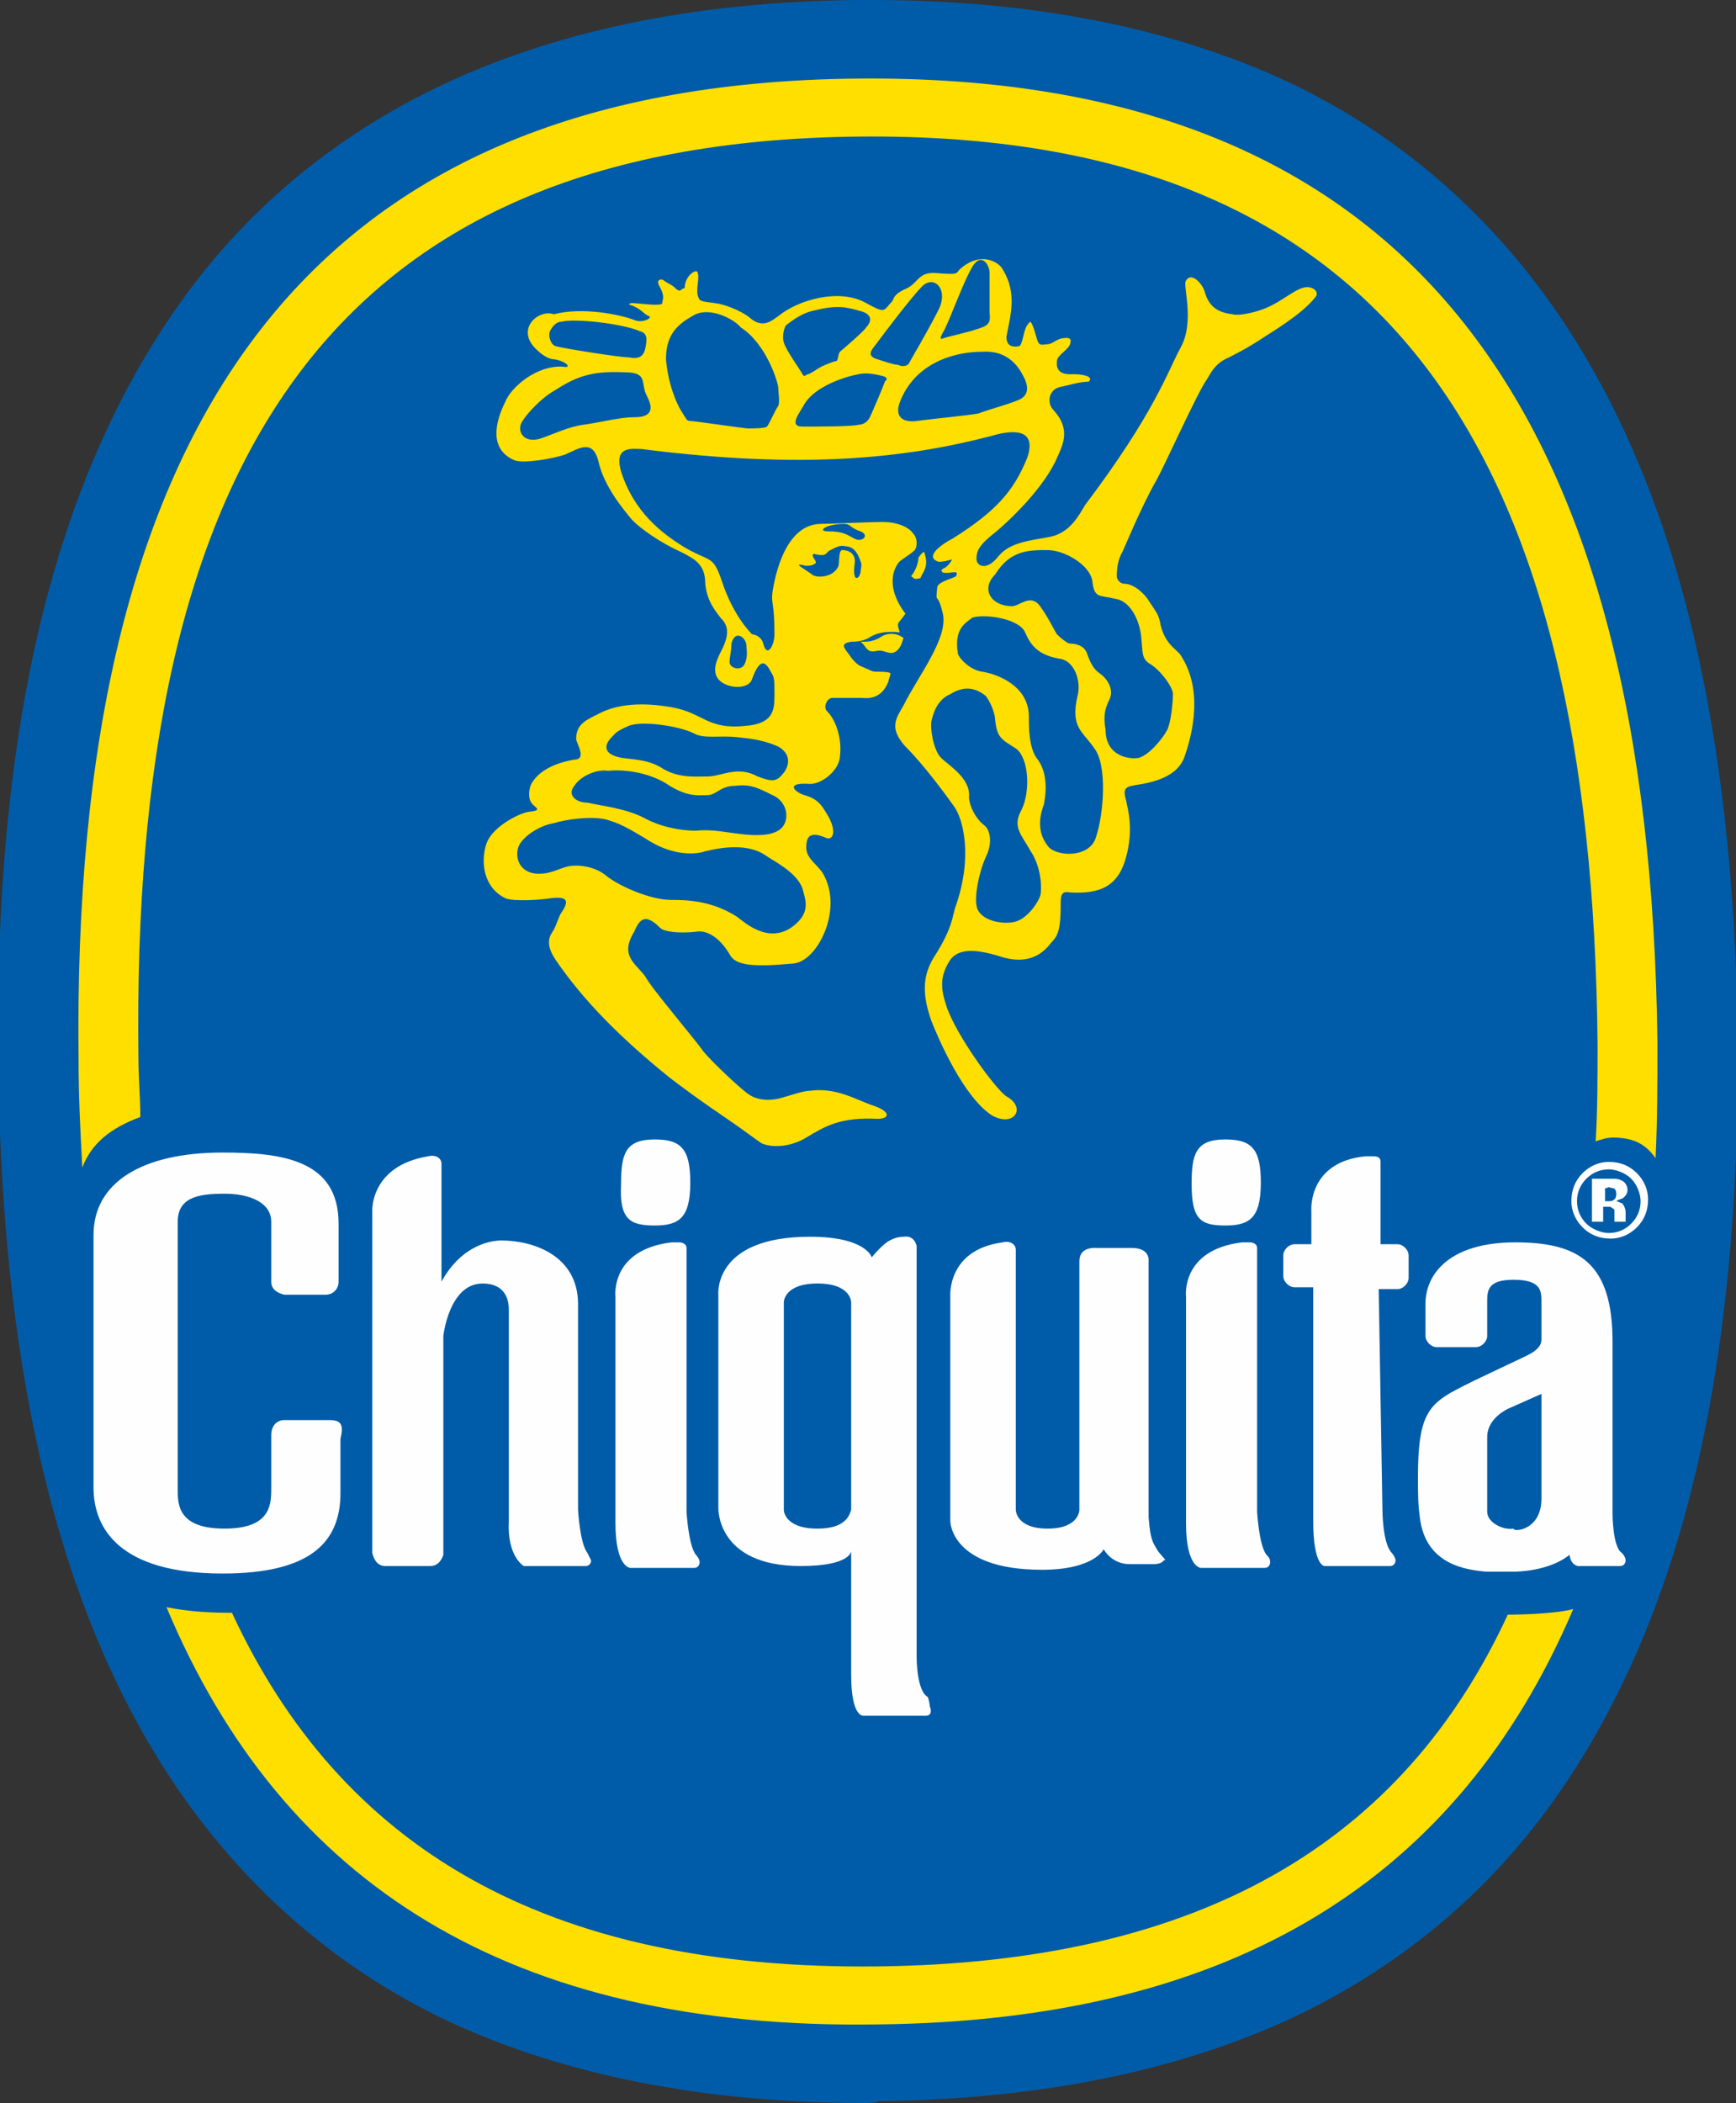
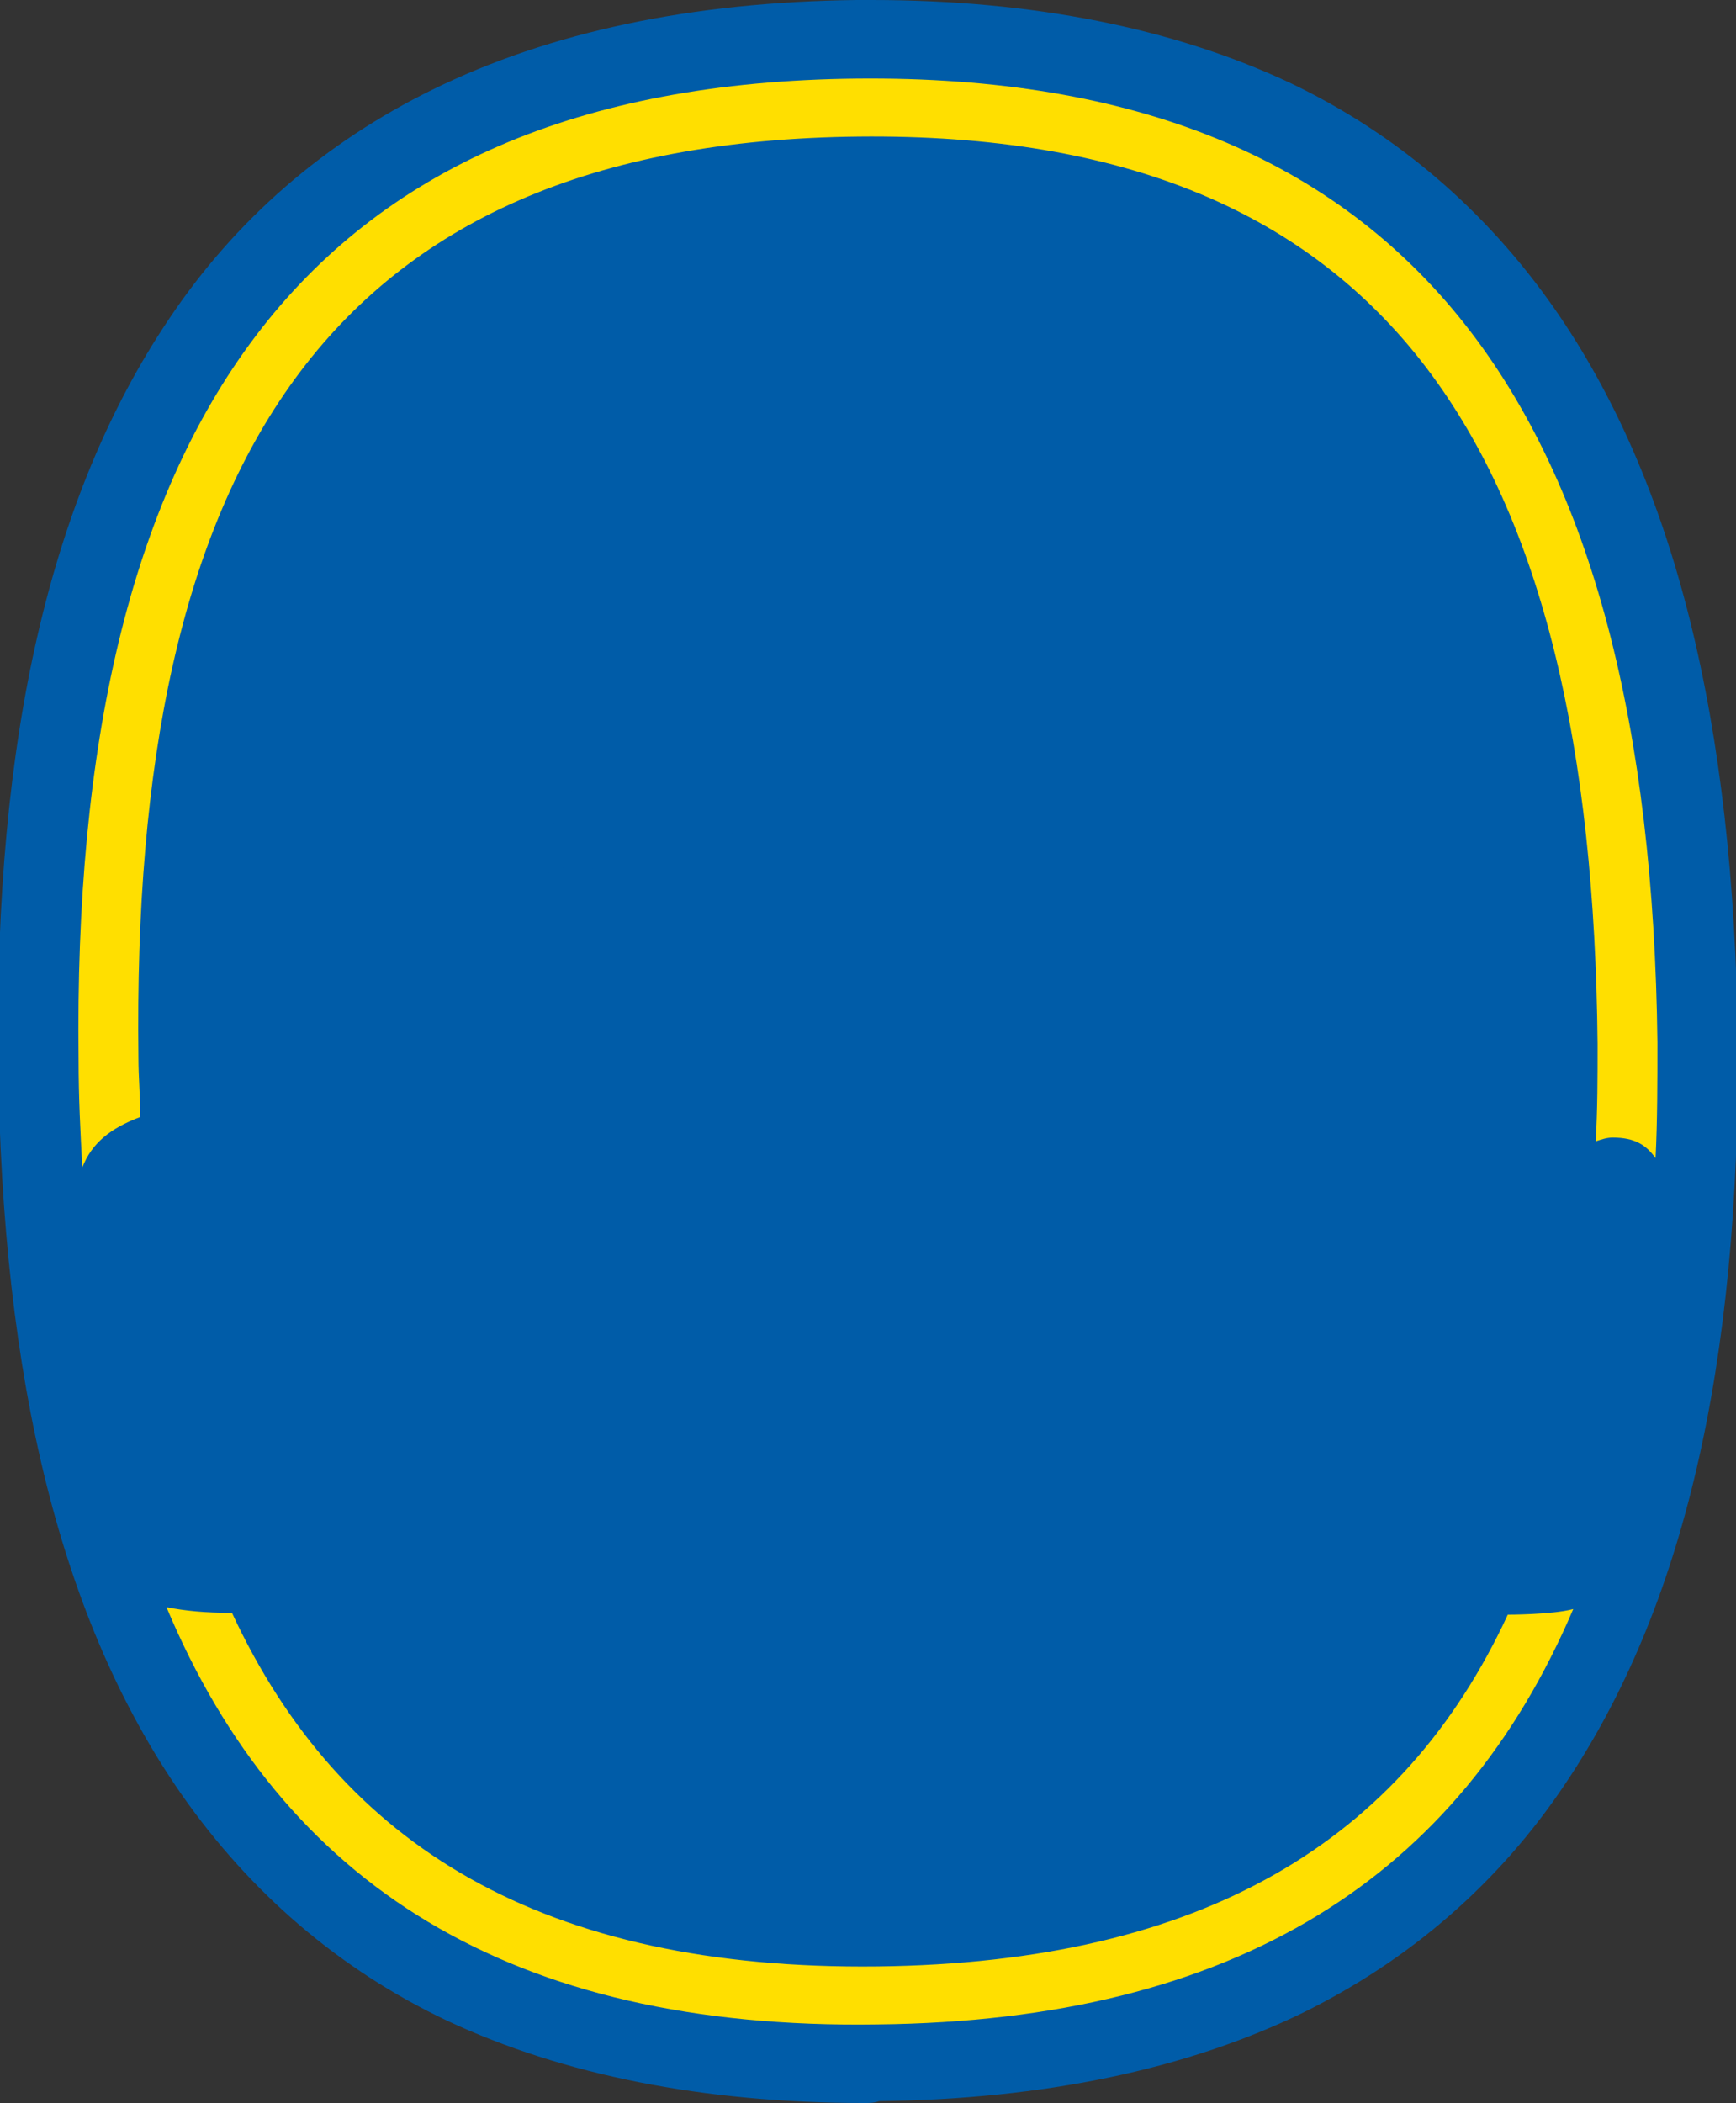
<svg xmlns="http://www.w3.org/2000/svg" version="1.1" id="Шар_1" x="0px" y="0px" viewBox="0 0 92.8 112.4" style="enable-background:new 0 0 92.8 112.4;" xml:space="preserve">
  <rect x="0" y="0" width="92.8" height="112.4" fill="#333333" stroke="none" />
  <style type="text/css"> .st0{fill:#005CA8;} .st1{fill:#FFDF00;} .st2{fill:#FEFEFE;} </style>
  <title>LOGO/logo-chiquita-stroke</title>
  <g>
    <path class="st0" d="M46.2,112.4c-8.6,0-16.1-1.5-22.3-4.4c-5.7-2.7-10.5-6.8-14.2-12.1c-6.4-9.2-9.6-22-9.8-39.2 c-0.2-17.3,2.8-30.2,9.1-39.6c3.6-5.4,8.4-9.5,14.1-12.3C29.4,1.7,37,0.1,45.8,0c0.3,0,0.5,0,0.8,0c8.6,0,16.1,1.5,22.3,4.4 c5.7,2.7,10.5,6.8,14.2,12.1c6.4,9.2,9.6,22,9.8,39.2C93,73,90,85.9,83.7,95.3c-3.6,5.4-8.4,9.5-14.1,12.3 c-6.2,3-13.8,4.6-22.6,4.7C46.7,112.4,46.5,112.4,46.2,112.4C46.2,112.4,46.2,112.4,46.2,112.4z" />
    <g>
      <path class="st1" d="M46.9,105.1c-17.8,0.2-28.7-6.4-34.5-18.9c0,0-0.1,0-0.1,0c-1.3,0-2.4-0.1-3.4-0.3 c6.2,14.8,18.4,22.6,38,22.3c19.2-0.2,31.1-7.9,37.2-22.2c-1.1,0.3-3.5,0.3-3.5,0.3C75,98.4,64.3,104.9,46.9,105.1 M88.5,61.9 c0.1-2,0.1-4.1,0.1-6.2C88.2,22.2,75.7,3.9,45.8,4.2C16,4.5,3.8,23.1,4.2,56.6c0,2.1,0.1,3.9,0.2,5.8c0.5-1.3,1.5-2.1,3.1-2.7 c0-1.1-0.1-2.1-0.1-3.2C7,25.1,17.3,7.6,45.9,7.3c28.5-0.3,39.2,17,39.5,48.5c0,1.8,0,3.5-0.1,5.2c0.3-0.1,0.6-0.2,0.9-0.2 C87.4,60.8,88,61.2,88.5,61.9" />
-       <path class="st1" d="M28.7,18.7c0.2,0.2,0.6,0.5,0.9,0.5c0.7,0.1,1,0.5,0.5,0.4c-1.4-0.1-2.8,1.1-3.1,1.9c-0.5,1-0.9,2.5,0.5,3.1 c0.5,0.2,2.1-0.1,2.7-0.3c0.7-0.3,1.5-0.9,1.8,0.4c0.3,1.3,1.3,2.5,1.8,3.1c0.5,0.5,1.5,1.2,2.6,1.7c0.8,0.4,1.3,0.7,1.3,1.7 c0.1,1,0.6,1.5,0.8,1.8c0.3,0.3,0.6,0.7,0.1,1.7c-0.2,0.4-0.6,1.1-0.2,1.6c0.4,0.5,1.6,0.6,1.8,0c0.4-1.1,0.7-1,1-0.4 c0.2,0.3,0.2,0.4,0.2,1.3c0,0.8-0.1,1.5-1.6,1.6c-2,0.2-2.2-0.7-3.9-1c-0.6-0.1-2.4-0.4-3.8,0.3c-0.8,0.4-1.3,0.6-1.3,1.4 c0,0.2,0.6,1.1-0.1,1.1c-0.6,0.1-1.8,0.4-2.3,1.3c-0.1,0.2-0.2,0.7,0,1c0.2,0.3,0.7,0.4-0.2,0.5c-0.5,0.1-1.9,0.8-2.2,1.7 c-0.3,0.9-0.2,2.3,1,2.9c0.4,0.2,1.9,0.1,2.5,0c0.9-0.1,0.9,0.2,0.5,0.8c-0.1,0.1-0.2,0.5-0.4,0.9c-0.2,0.3-0.5,0.7,0.1,1.6 c1.5,2.2,3.5,4.2,6.1,6.3c1.7,1.3,2.8,2,3.5,2.5c0.3,0.2,1.1,0.8,1.4,1c0.4,0.2,1.4,0.3,2.4-0.3c1-0.6,1.8-1.1,3.8-1 c0.7,0,0.7-0.4-0.2-0.7c-0.9-0.3-2-1-3.4-0.8c-0.4,0-1.2,0.3-1.6,0.4c-0.4,0.1-1.2,0.2-1.8-0.3c-0.4-0.3-1.7-1.5-2.3-2.2 c-0.4-0.6-2.8-3.4-3.1-4c-0.5-0.7-1.4-1.1-0.6-2.4c0.3-0.7,0.6-1,1.4-0.2c0.2,0.2,1,0.3,1.9,0.2c0.5-0.1,1.2,0.2,1.8,1.2 c0.3,0.6,1.2,0.7,3.4,0.5c1.3-0.1,2.7-2.9,1.6-4.8c-0.3-0.5-0.9-0.8-0.9-1.4c0-0.6,0.2-0.9,1.1-0.5c0.4,0.1,0.5-0.5,0-1.3 c-0.2-0.3-0.4-0.8-1.2-1c-0.6-0.2-1-0.7,0.3-0.6c0.7,0,1.6-0.8,1.6-1.5c0.1-0.7-0.1-1.8-0.7-2.4c-0.2-0.2,0-0.7,0.3-0.7 c0.3,0,1.3,0,1.5,0c0.2,0,1.1,0.2,1.5-0.9c0-0.1,0.1-0.3,0.1-0.4c0-0.1-0.6-0.1-0.8-0.1c-0.2,0-0.3-0.1-0.8-0.3 c-0.2-0.1-0.4-0.3-0.6-0.6c-0.3-0.4-0.5-0.6,0.1-0.7c0.5,0,0.8-0.1,1.1-0.3c0.2-0.1,0.6-0.3,1.5-0.2c-0.2-0.6-0.1-0.4,0.3-1 c-1.2-1.6-0.5-2.6-0.3-2.8c0.4-0.3,0.6-0.4,0.8-0.6c0.1-0.1,0.2-0.6-0.1-0.9c-0.2-0.3-0.8-0.6-1.6-0.6c-0.8,0-2.8,0.1-3.3,0.1 c-2,0-2.5,3-2.6,3.6c-0.1,0.7,0.1,0.5,0.1,2.3c0,0.6-0.4,1.3-0.6,0.5c-0.1-0.4-0.5-0.5-0.6-0.5c-0.1-0.1-1-1-1.6-2.8 c-0.5-1.5-0.6-1-2.1-1.9c-1.1-0.7-2.6-1.8-3.3-4c-0.4-1.4,0.6-1.2,1.1-1.2c8.6,1.1,14.1,0.5,18.7-0.7c1-0.3,2.5-0.5,1.9,1.2 c-0.7,1.7-1.6,2.8-4,4.3c-0.4,0.2-1.5,0.9-0.8,1.2c0.1,0.1,0.8-0.1,0.8-0.1s-0.2,0.4-0.5,0.5c-0.1,0.1-0.1,0.1,0,0.2 c0.4,0.1,0.9-0.2,0.7,0.2c-0.1,0.1-1,0.3-1,0.6c-0.1,1,0,0.1,0.3,1.4c0.3,1.3-1.3,3.3-2.1,4.9c-0.4,0.7-0.8,1.2,0.1,2.2 c1,1,2.1,2.5,2.6,3.2c0.5,0.7,1,2.7,0.1,5.3c-0.2,0.5-0.1,1.1-1.2,2.8c-0.6,1-0.6,2-0.1,3.4c0.4,1,1.7,4,3.2,5 c1.2,0.7,1.9-0.4,0.8-1c-0.6-0.4-2.7-3.3-3.2-4.8c-0.3-0.9-0.4-1.6,0.2-2.5c0.5-0.7,1.6-0.5,2.6-0.2c0.6,0.2,1.8,0.5,2.7-0.6 c0.3-0.4,0.6-0.4,0.6-2.1c0-0.5,0-0.8,0.5-0.7c1.7,0.1,2.6-0.4,3-1.9c0.4-1.5,0.1-2.5,0-3c-0.1-0.4-0.2-0.7,0.3-0.8 c0.4-0.1,2.3-0.2,2.8-1.5c0.5-1.4,1-3.7-0.2-5.5c-0.2-0.3-0.9-0.6-1.1-1.8c-0.1-0.4-0.2-0.5-0.6-1.1c-0.1-0.2-0.7-0.9-1.3-0.9 c-0.2,0-0.4-0.2-0.4-0.4c0-0.2,0-0.8,0.3-1.3c0.1-0.2,1-2.4,1.8-3.8c0.5-0.9,2.2-4.7,2.7-5.4c0.3-0.5,0.5-0.9,1.2-1.2 c1-0.5,1.6-0.9,1.9-1.1c0.3-0.2,2-1.2,2.7-2.1c0.3-0.3-0.2-0.7-0.7-0.5c-0.6,0.2-1.3,0.9-2.3,1.2c-0.3,0.1-1.1,0.3-1.4,0.2 c-0.9-0.1-1.3-0.5-1.5-1.2c-0.1-0.4-0.7-1.1-1-0.6c-0.2,0.2,0.5,2.2-0.3,3.6c-0.7,1.3-1.4,3.5-5.1,8.4c-0.3,0.5-0.8,1.5-1.9,1.7 c-1.1,0.2-2.1,0.3-2.7,1c-0.7,0.9-1.2,0.5-1.2,0.2c0-0.3,0-0.6,0.7-1.2c0.9-0.7,2.7-2.4,3.5-4c0.4-0.9,0.9-1.7-0.1-2.8 c-0.3-0.3-0.3-1,0.3-1.2c0.5-0.1,1.1-0.3,1.6-0.3c0.3-0.3-0.4-0.4-0.8-0.4c-0.2,0-1,0.1-0.9-0.7c0-0.3,0.6-0.6,0.7-0.9 c0.1-0.3,0-0.4-0.5-0.3c-0.3,0.1-0.5,0.3-0.7,0.3c-0.2,0-0.4,0.1-0.5-0.1c-0.1-0.2-0.2-0.7-0.3-0.9c-0.1-0.2-0.1-0.3-0.3,0 c-0.2,0.3-0.2,0.9-0.4,1.1c-0.5,0.1-0.7-0.1-0.7-0.5c0.2-1.1,0.6-2.3-0.2-3.6c-0.2-0.4-1.2-1-2.3,0c-0.2,0.2,0,0.3-1.2,0.2 c-1-0.1-1,0.5-1.6,0.8c-0.7,0.3-0.7,0.5-0.8,0.7c-0.5,0.5-0.3,0.7-1.4,0.1c-1.4-0.8-3.6-0.2-4.7,0.7c-0.3,0.2-0.8,0.7-1.5,0.1 c-0.2-0.2-1.1-0.7-1.9-0.8c-0.8-0.1-0.8-0.1-0.9-0.4c-0.1-0.4,0.1-0.9,0-1.2c0-0.3-0.7,0.1-0.7,0.8c-0.2,0-0.2,0.3-0.5,0 c-0.2-0.2-0.5-0.3-0.6-0.4c-0.1-0.1-0.4-0.1-0.3,0.2c0.4,0.7,0.2,0.8,0.2,1c0,0.2-1.3,0-1.6,0c-0.2,0-0.2,0.1-0.1,0.1 c0.6,0.2,0.7,0.5,1,0.6c0.2,0.1-0.4,0.4-0.8,0.2c-0.8-0.3-2.8-0.7-4.3-0.3C28.8,16.5,27.5,17.6,28.7,18.7" />
-       <path class="st1" d="M48.7,30.8c0.2,0.1,0.1,0.2,0.5,0.1c0.1-0.3,0.5-0.6,0.2-1.4c-0.1,0-0.3,0.3-0.3,0.3S49.1,30.3,48.7,30.8 M48.3,34.1c-0.4-0.3-0.9-0.3-1.3,0c-0.4,0.2-0.6,0.2-1,0.2c0.3,0.2,0.3,0.6,0.8,0.5c0.4-0.1,0.5,0.1,0.9,0.1 C48.1,34.8,48.2,34.4,48.3,34.1" />
    </g>
    <g>
-       <path class="st0" d="M39,35.4c0,0.3,0.6,0.5,0.8,0.1c0.2-0.4,0.1-0.8,0.1-1c0-0.4-0.6-0.9-0.8-0.1C39.1,34.8,39,35.1,39,35.4 M44.3,28.4c0.8,0,1,0.2,1.4,0.4c0.4,0.2,0.8-0.2,0.3-0.4c-0.6-0.2-0.5-0.4-0.9-0.4C44.2,28,43.6,28.4,44.3,28.4 M44.4,29.4 c-0.3,0.1-0.1,0.4-0.9,0.2c-0.2,0.1,0.2,0.4,0.1,0.5c-0.1,0.1-0.4,0.2-0.7,0.1c-0.5-0.1,0.1,0.2,0.5,0.5c0.2,0.2,1.1,0.2,1.4-0.4 c0.1-0.2,0-0.8,0.2-0.9c0.6,0,0.7,0.4,0.7,0.6c0,0.1-0.1,0.6,0,0.8c0,0.1,0.2,0.2,0.3-0.2c0-0.2,0.1-0.4,0-0.6 c-0.1-0.3-0.3-0.8-0.8-0.8C44.9,29.1,44.6,29.3,44.4,29.4 M29.4,17.7c-0.1,0.2,0,0.7,0.3,0.8c0.3,0.1,3.4,0.6,3.9,0.6 c0.5,0.1,0.8,0,0.9-0.5c0.1-0.5,0.1-0.8-0.3-0.9c-0.9-0.4-3.5-0.7-4.2-0.5C29.7,17.2,29.5,17.5,29.4,17.7 M29,23.4 c0.6-0.2,1.4-0.6,2.2-0.7c0.8-0.1,1.9-0.4,2.7-0.4c0.8,0,1.1-0.3,0.7-1.1c-0.4-0.7,0.1-1.3-1.2-1.3c-1.9-0.1-2.7,0.3-3.8,1 c-0.7,0.4-1.4,1.2-1.6,1.5C27.5,23,28,23.8,29,23.4 M37,16.9c-0.9,0.5-1.4,1.1-1.4,2.3c0.1,1.2,0.5,2.3,0.9,2.9 c0.2,0.3,0.2,0.4,0.4,0.4c0.2,0,2.9,0.4,3.1,0.4c0.2,0,0.9,0,1-0.1c0.1-0.1,0.5-1,0.6-1.1c0.1-0.2,0-0.8,0-1c0-0.2-0.6-2.3-2-3.2 C39.3,17.1,37.9,16.3,37,16.9 M41.9,18.3c0.1,0.4,0.9,1.5,1,1.7c0.1,0.2,0.2,0,0.3,0c0.1,0,0.5-0.3,0.7-0.4 c0.2-0.1,0.7-0.3,0.8-0.3c0.1,0,0.1-0.4,0.2-0.5c0,0,1.3-1.1,1.4-1.3c0.2-0.2,0.5-0.7-0.4-0.9c-0.7-0.2-1.2-0.3-2.4,0 C43,16.7,42.5,17,42,17.4C41.9,17.6,41.8,18,41.9,18.3 M47.2,20.1c-0.4-0.1-0.9-0.2-1.3-0.1c-0.6,0.1-2.3,0.6-2.9,1.6 c-0.2,0.4-0.9,1.2-0.1,1.2c0.8,0,2.7,0,3-0.1c0.3,0,0.5-0.2,0.6-0.4c0.1-0.2,0.7-1.6,0.8-1.9C47.4,20.3,47.5,20.2,47.2,20.1 M49.3,15.3c-0.6,0.6-2.1,2.6-2.4,3c-0.2,0.3-0.7,0.7,0,0.9c0.3,0.1,0.9,0.3,1.1,0.3c0.2,0.1,0.5,0.1,0.6-0.1 c0.1-0.2,1-1.7,1.6-2.9C50.7,15.4,49.9,14.7,49.3,15.3 M51.9,14.4c-0.4,0.7-1.1,2.6-1.4,3.2c-0.4,0.7-0.2,0.5,0.2,0.4 c0.4-0.1,1.7-0.4,2-0.6c0.3-0.2,0.2-0.5,0.2-0.7c0-0.2,0-1.5,0-2.1C52.9,14.1,52.4,13.4,51.9,14.4 M49,22.5 c0.7-0.1,2.8-0.3,3.3-0.4c0.5-0.2,2-0.6,2.3-0.8c0.3-0.2,0.4-0.5,0.2-1c-0.2-0.4-0.7-1.6-2.3-1.5c-1.5,0-3.6,0.6-4.4,2.7 C47.8,22.3,48.3,22.6,49,22.5 M33.2,40.5c0.7,0.1,1.4,0.1,2.1,0.5c0.9,0.6,1.8,0.5,2.5,0.5c0.8,0,1.6-0.6,2.7,0 c0.8,0.3,1,0.3,1.4-0.2c0.3-0.4,0.4-1-0.3-1.4c-0.7-0.3-1.2-0.4-2.2-0.5c-0.9-0.1-1.8,0.1-2.3-0.2c-0.8-0.4-2.8-0.7-3.5-0.4 c-0.7,0.3-0.7,0.4-0.9,0.6C32.3,39.8,32.2,40.3,33.2,40.5" />
      <path class="st0" d="M30.7,42c-0.4,0.5,0.1,0.9,0.7,0.9c0.9,0.2,2,0.3,3,0.8c0.9,0.5,2,0.7,2.8,0.7c0.9-0.1,1.6,0.1,2.6,0.2 c1,0.1,1.8,0,2.1-0.5c0.3-0.5,0.1-1.3-0.6-1.6c-0.8-0.4-1.2-0.6-2-0.5c-0.8,0-1,0.5-1.5,0.5c-0.5,0-1,0.1-2-0.5 c-1-0.7-2.4-0.9-3.3-0.8C32,41.1,31.1,41.4,30.7,42 M27.7,45.3c-0.2,0.7,0.2,1.4,1.1,1.4c0.7,0,1.1-0.3,1.6-0.4 c0.5-0.1,1.4,0,2,0.5c0.6,0.5,2.3,1.3,3.5,1.3c0.7,0,2.1,0,3.5,0.9c0.4,0.3,1.7,1.5,3,0.5c0.9-0.7,0.7-1.3,0.5-2 c-0.3-0.9-1.6-1.5-2-1.8c-0.6-0.4-1.6-0.6-3.2-0.2c-0.6,0.2-1.7,0.2-2.9-0.5c-1.3-0.8-1.7-1-2.4-1.2c-0.8-0.2-2.2,0-2.8,0.2 C28.9,44.1,27.9,44.7,27.7,45.3 M54.1,32.4c0.4,0,1-0.7,1.5,0c0.5,0.7,0.7,1.2,0.9,1.5c0.3,0.3,0.6,0.5,0.7,0.5 c0.1,0,0.7,0,0.9,0.5c0.2,0.6,0.4,0.9,0.7,1.1c0.3,0.2,0.8,0.8,0.5,1.4C59,38,59,38.4,59.1,39c0,1.5,1.4,1.6,1.8,1.5 c0.6-0.2,1.3-1.1,1.5-1.5c0.2-0.4,0.3-1.5,0.3-1.9c0-0.4-0.7-1.3-1.2-1.6c-0.5-0.3-0.4-0.6-0.5-1.5c-0.1-0.9-0.6-1.9-1.4-2 c-0.8-0.2-1.1,0-1.2-0.9c-0.1-0.9-1.5-1.7-2.4-1.7c-1,0-2,0-2.8,1.3C52.4,31.5,53,32.4,54.1,32.4" />
-       <path class="st0" d="M51.2,34.9c0,0.2,0.6,0.9,1.3,1c0.7,0.1,2.5,0.7,2.5,2.4c0,0.6,0,1.6,0.4,2.2c0.5,0.6,0.6,1.5,0.4,2.5 c-0.1,0.3-0.5,1.3,0.2,2.2c0.4,0.6,2.3,0.7,2.6-0.5c0.4-1.2,0.6-3.8-0.1-4.7c-0.6-0.9-1.3-1.1-0.9-2.8c0.2-0.7-0.1-1.9-1-2 c-1.1-0.2-1.5-0.7-1.8-1.4c-0.3-0.7-2-1-2.8-0.8C51.6,33.3,51,33.6,51.2,34.9" />
      <path class="st0" d="M50.8,37.1c-0.7,0.3-0.9,1-1,1.4c-0.1,0.4,0.1,1.6,0.5,2c0.4,0.4,1.6,1.1,1.5,2.1c0,0.4,0.3,1.1,0.8,1.5 c0.3,0.2,0.5,0.9,0.1,1.7c-0.4,0.9-0.6,2.1-0.5,2.6c0.1,0.7,1.1,1,1.9,0.9c0.8-0.1,1.4-1.1,1.5-1.4c0.1-0.3,0.1-1.5-0.5-2.4 c-0.5-0.9-1-1.3-0.5-2.2c0.5-1,0.4-2.8-0.3-3.3c-0.8-0.5-1-0.6-1.1-1.5c0-0.3-0.2-0.9-0.5-1.3C52.2,36.8,51.6,36.6,50.8,37.1" />
    </g>
-     <path class="st2" d="M82.4,80.1v-5.6l-1.8,0.8c-0.4,0.2-1.1,0.7-1.1,1.5v4c0,0.6,0.9,1,1.4,0.9C80.9,81.9,82.4,81.8,82.4,80.1z M79.4,84c-0.9-0.1-3.2-0.3-3.5-2.9c-0.1-0.7-0.1-1.2-0.1-2.2c0-3.1,0.5-3.8,2-4.6c1.1-0.6,3.8-1.8,4.1-2c0.3-0.2,0.5-0.4,0.5-0.7 v-2c0-0.6,0-1.2-1.5-1.2c-1.4,0-1.4,0.6-1.4,1.2v1.8c0,0.3-0.3,0.6-0.6,0.6h-2.1c-0.3,0-0.6-0.3-0.6-0.6v-1.7 c0-1.7,1.4-3.3,4.8-3.3c3.4,0,5.2,1.1,5.2,5.3v9.2c0,0,0,1.8,0.5,2.1c0,0,0.2,0.2,0.2,0.4v0c0,0,0,0.3-0.3,0.3h-2.1 c0,0-0.5,0.1-0.6-0.6C82.8,84,81,84,81,84S79.4,84,79.4,84z M17.6,75.9h-2.4c-0.4,0-0.7,0.3-0.7,0.8v2.9c0,0.9-0.1,2.1-2.5,2.1 c-2.5,0-2.5-1.3-2.5-2.1V65.3c0-1.3,1.1-1.5,2.5-1.5c1.4,0,2.5,0.5,2.5,1.5v3.2c0,0.4,0.3,0.6,0.7,0.7h2.2c0.4,0,0.7-0.3,0.7-0.7 v-3.1c0-3.4-3-3.8-6.2-3.8c-4.3,0-6.9,1.6-6.9,4.4v13.5c0,2.2,1.4,4.6,6.9,4.6c4.6,0,6.3-1.6,6.3-4.3v-2.9 C18.4,76.1,18.2,75.9,17.6,75.9 M30.9,80.7c0,0,0.1,1.8,0.5,2.3c0,0,0.1,0.2,0.2,0.4v0c0,0,0,0.3-0.3,0.3l-3.3,0 c0,0-0.9-0.5-0.8-2.4l0-3.3v-8c0-0.8-0.4-1.4-1.4-1.4c-1.8,0-2.1,2.8-2.1,2.8l0,11.7c-0.1,0.3-0.3,0.6-0.7,0.6h-2.4 c-0.4,0-0.6-0.3-0.7-0.7V64.7c0,0-0.1-2.4,3-2.9c0.4-0.1,0.7,0.1,0.7,0.4v6.3c1.1-2,2.7-2.2,3.2-2.2c1.7,0,4.1,0.8,4.1,3.4 C30.9,69.8,30.9,80.7,30.9,80.7z M67.2,71.3l0-4.6c0-0.2-0.2-0.3-0.4-0.3c-0.1,0-0.2,0-0.4,0c-3.3,0.4-3,2.9-3,2.9v12.1 c0,2.4,0.8,2.4,0.8,2.4h3.4c0.3,0,0.3-0.3,0.3-0.3v0c0-0.2-0.1-0.3-0.2-0.4c-0.4-0.5-0.5-2.3-0.5-2.3L67.2,71.3L67.2,71.3z M36.7,71.3l0-4.6c0-0.2-0.2-0.3-0.4-0.3c-0.1,0-0.2,0-0.4,0c-3.3,0.4-3,2.9-3,2.9v12.1c0,2.4,0.8,2.4,0.8,2.4h3.4 c0.3,0,0.3-0.3,0.3-0.3v0c0-0.2-0.2-0.4-0.2-0.4c-0.4-0.5-0.5-2.3-0.5-2.3L36.7,71.3L36.7,71.3z M73.7,68.9h1 c0.3,0,0.6-0.3,0.6-0.6v-1.2c0-0.3-0.3-0.6-0.6-0.6h-0.9v-4.4c0-0.2-0.1-0.3-0.4-0.3c-0.2,0-0.3,0-0.4,0c-3.1,0.3-2.9,2.9-2.9,2.9 l0,1.8h-0.9c-0.3,0-0.6,0.3-0.6,0.6v1.1c0,0.3,0.3,0.6,0.6,0.6h1v12.5c0,2.4,0.6,2.4,0.6,2.4h3.5c0.3,0,0.3-0.3,0.3-0.3v0 c0-0.1-0.1-0.3-0.2-0.4c-0.5-0.5-0.5-2.3-0.5-2.3L73.7,68.9L73.7,68.9z M45.5,80.7l0-11.1c0,0,0-1-1.8-1c-1.8,0-1.8,1-1.8,1v11.1 c0,0,0,1,1.8,1C45.2,81.7,45.4,81,45.5,80.7C45.5,80.7,45.5,80.7,45.5,80.7 M49.5,91.7h-3.3c0,0-0.7,0.2-0.7-2.2l0-1.1v-1.7l0-3.8 l0,0c0,0,0,0.8-2.7,0.8c-4.5,0-4.4-3.1-4.4-3.1l0-11.4c0,0-0.3-3.1,4.9-3.1c3,0,3.3,1.1,3.3,1.1s0.4-0.5,0.8-0.8 c0.3-0.2,0.6-0.3,0.9-0.3c0.6-0.1,0.7,0.5,0.7,0.5l0,2.6v13.6h0l0,5.8c0,0,0,1.8,0.6,2.1c0,0,0.1,0.3,0.1,0.5v0 C49.8,91.4,49.8,91.7,49.5,91.7 M61.9,82.9c-0.3-0.5-0.4-0.6-0.5-1.8V67.4c0,0,0.1-0.7-0.9-0.7h-1.9c0,0-0.9-0.1-0.9,0.7v13.3 c0,0,0,1-1.7,1c-1.7,0-1.7-1-1.7-1V69.8h0v-3c0-0.3-0.3-0.5-0.7-0.4c-3,0.4-2.8,2.9-2.8,2.9v0.4h0v11.6c0,0,0,2.6,4.9,2.6 c2.8,0,3.3-1.1,3.3-1.1s0.4,0.8,1.4,0.8h1.3c0,0,0.4,0,0.5-0.2C62.4,83.4,62.2,83.3,61.9,82.9 M85.1,65.3l0-2.3c0.1,0,0.4,0,0.6,0 c0.3,0,0.4,0,0.5,0c0.2,0,0.3,0,0.5,0.1c0.2,0.1,0.3,0.3,0.3,0.5c0,0.2-0.1,0.3-0.2,0.4c-0.1,0.1-0.3,0.1-0.4,0.2 c0.1,0,0.2,0.1,0.3,0.1c0.1,0.1,0.2,0.3,0.2,0.5l0,0.2c0,0,0,0,0,0.1c0,0,0,0,0,0.1l0,0.1l-0.6,0c0-0.1,0-0.2,0-0.3 c0-0.1,0-0.2,0-0.3c0-0.1-0.1-0.1-0.2-0.2c-0.1,0-0.1,0-0.2,0l-0.1,0h-0.1l0,0.8L85.1,65.3L85.1,65.3z M86.2,63.5 c-0.1,0-0.2-0.1-0.3,0h-0.1l0,0.7l0.2,0c0.1,0,0.2,0,0.3-0.1c0.1-0.1,0.1-0.2,0.1-0.3C86.4,63.6,86.3,63.5,86.2,63.5L86.2,63.5z M87.5,65.6c-0.4,0.4-0.9,0.6-1.4,0.6c-0.6,0-1.1-0.2-1.5-0.6c-0.4-0.4-0.6-0.9-0.6-1.4c0-0.6,0.2-1.1,0.6-1.5 c0.4-0.4,0.9-0.6,1.4-0.6c0.6,0,1.1,0.2,1.5,0.6c0.4,0.4,0.6,0.9,0.6,1.4C88.1,64.7,87.9,65.2,87.5,65.6z M84.8,63 c-0.3,0.3-0.5,0.7-0.5,1.2c0,0.5,0.2,0.9,0.5,1.2c0.3,0.3,0.8,0.5,1.2,0.5c0.5,0,0.9-0.2,1.2-0.5c0.3-0.3,0.5-0.7,0.5-1.2 c0-0.4-0.2-0.9-0.5-1.2c-0.3-0.3-0.8-0.5-1.2-0.5C85.5,62.5,85.1,62.7,84.8,63z M35,65.5c1.3,0,1.9-0.4,1.9-2.3 c0-1.8-0.5-2.3-1.9-2.3c-1.6,0-1.8,0.8-1.8,2.4C33.1,65.2,33.7,65.5,35,65.5 M65.5,65.5c1.3,0,1.9-0.4,1.9-2.3 c0-1.8-0.5-2.3-1.9-2.3c-1.6,0-1.8,0.8-1.8,2.4C63.7,65.2,64.2,65.5,65.5,65.5" />
  </g>
</svg>